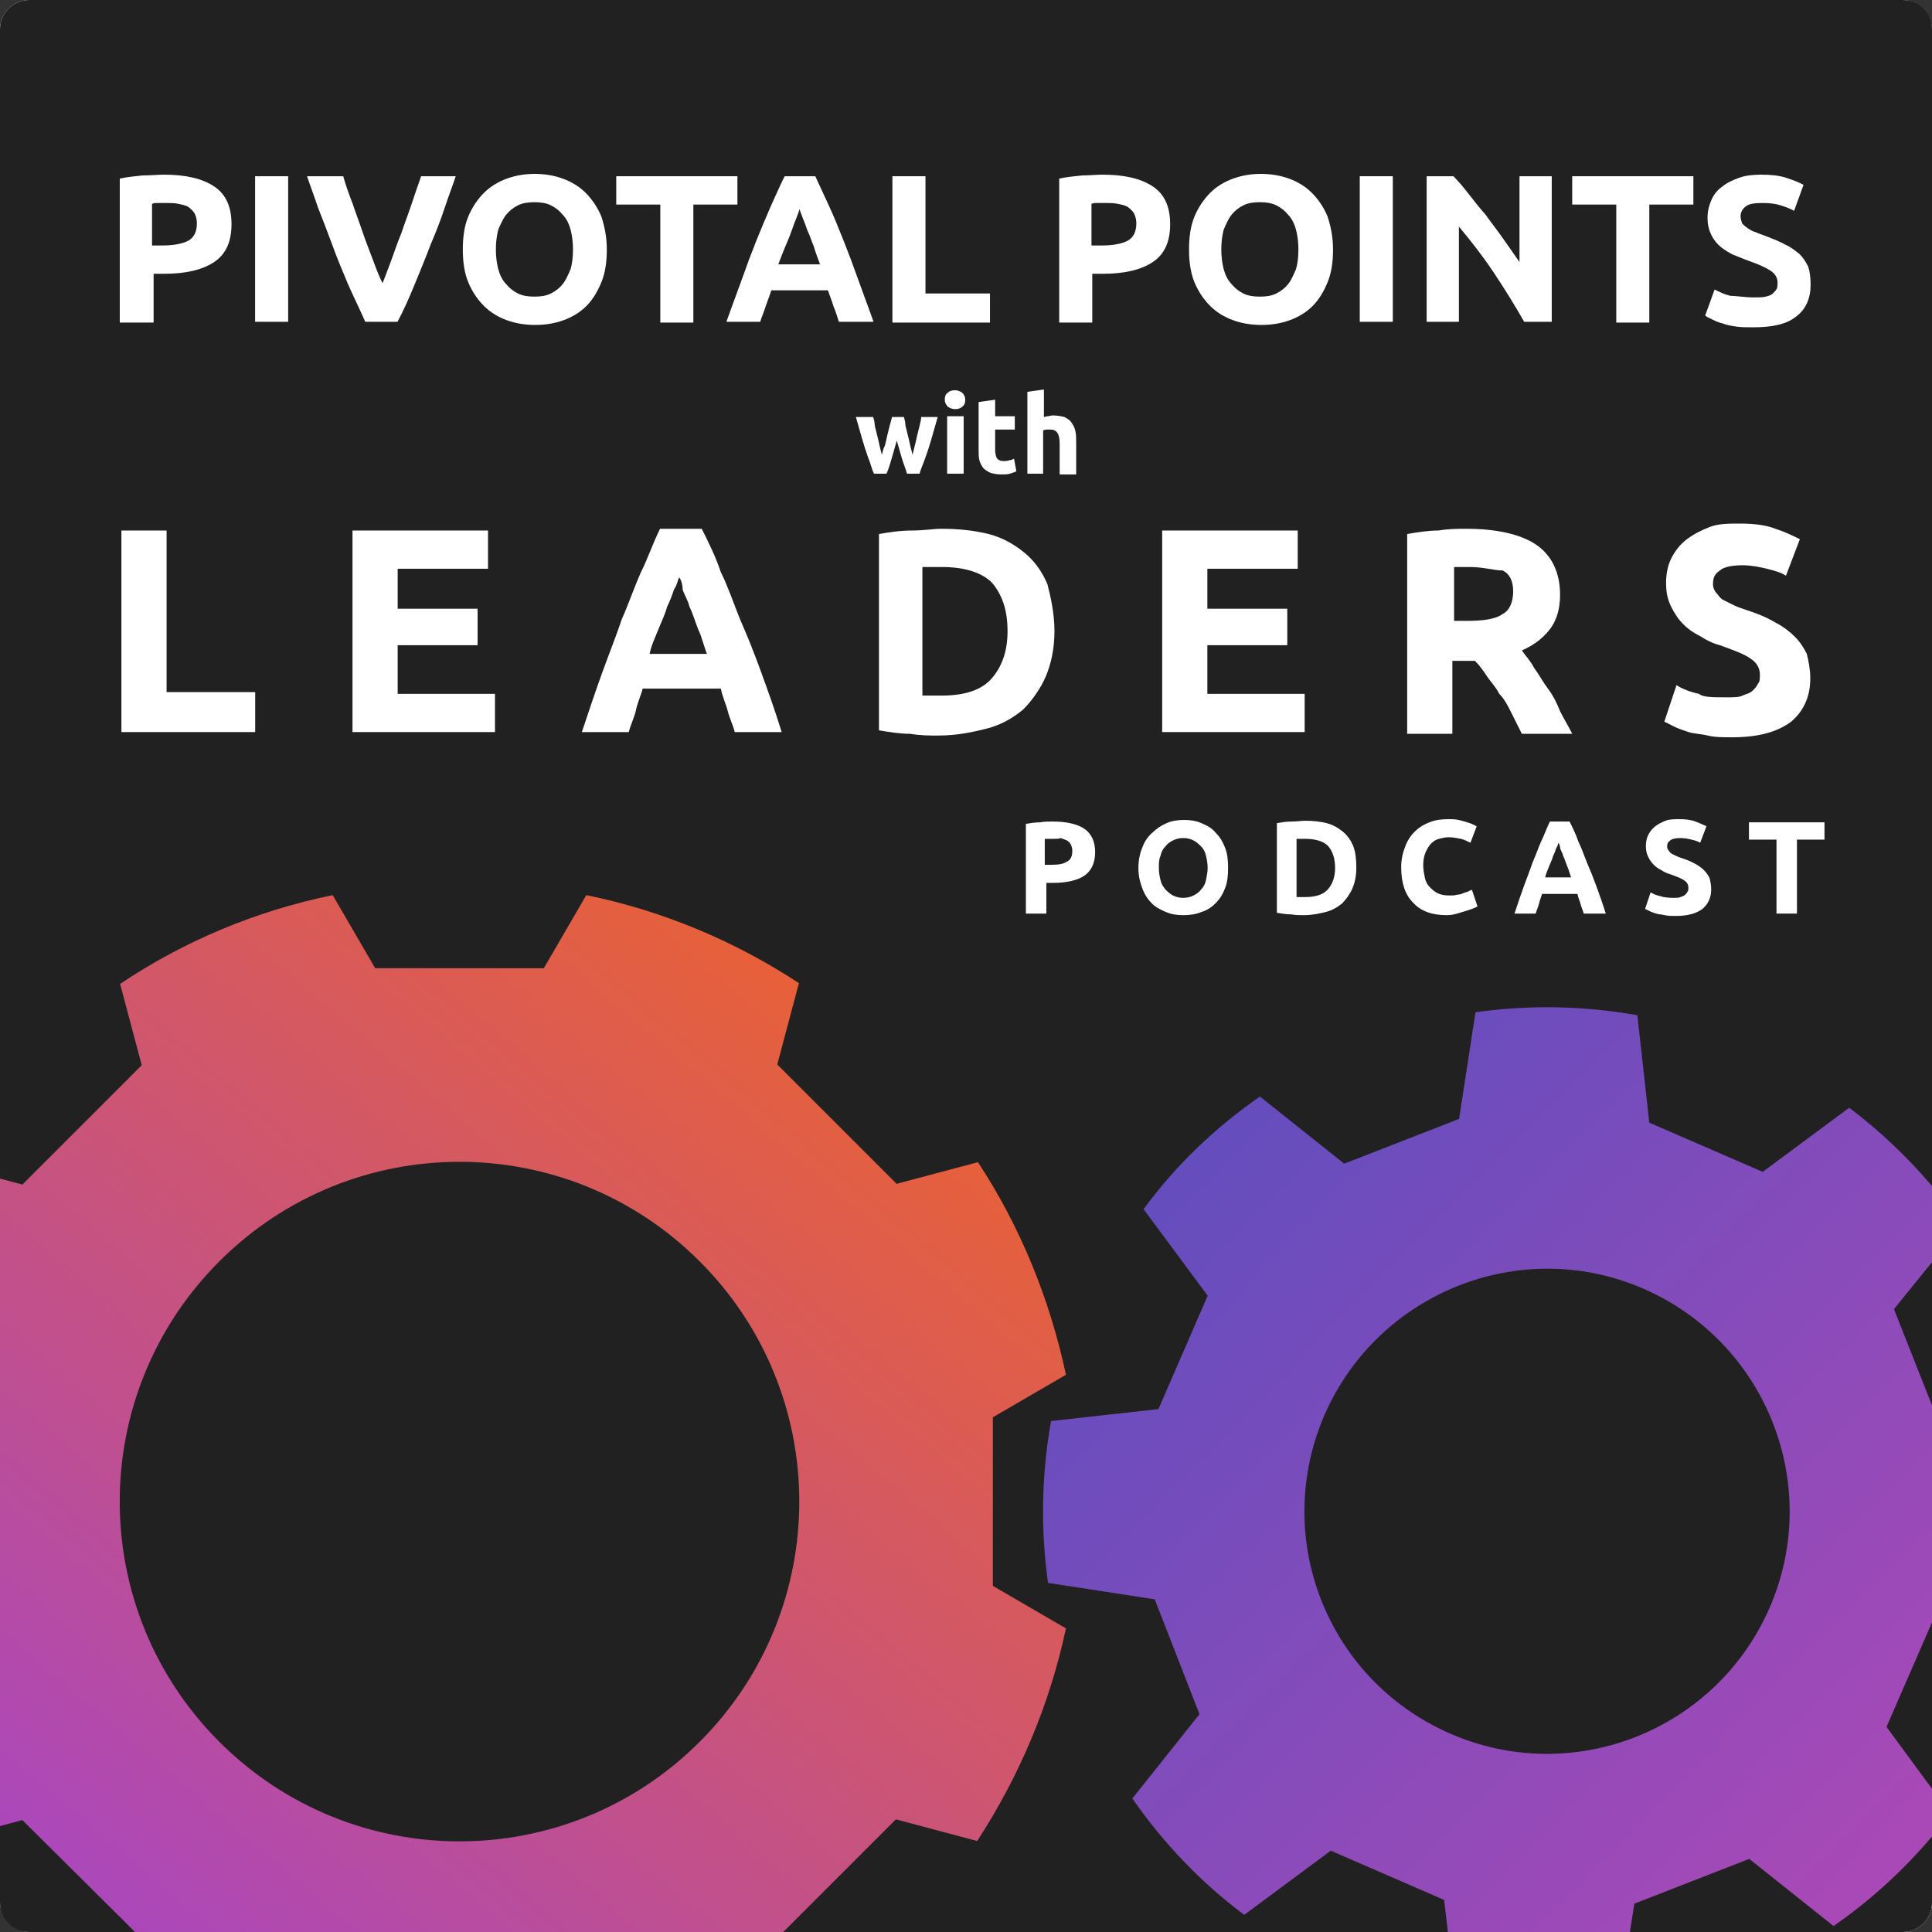
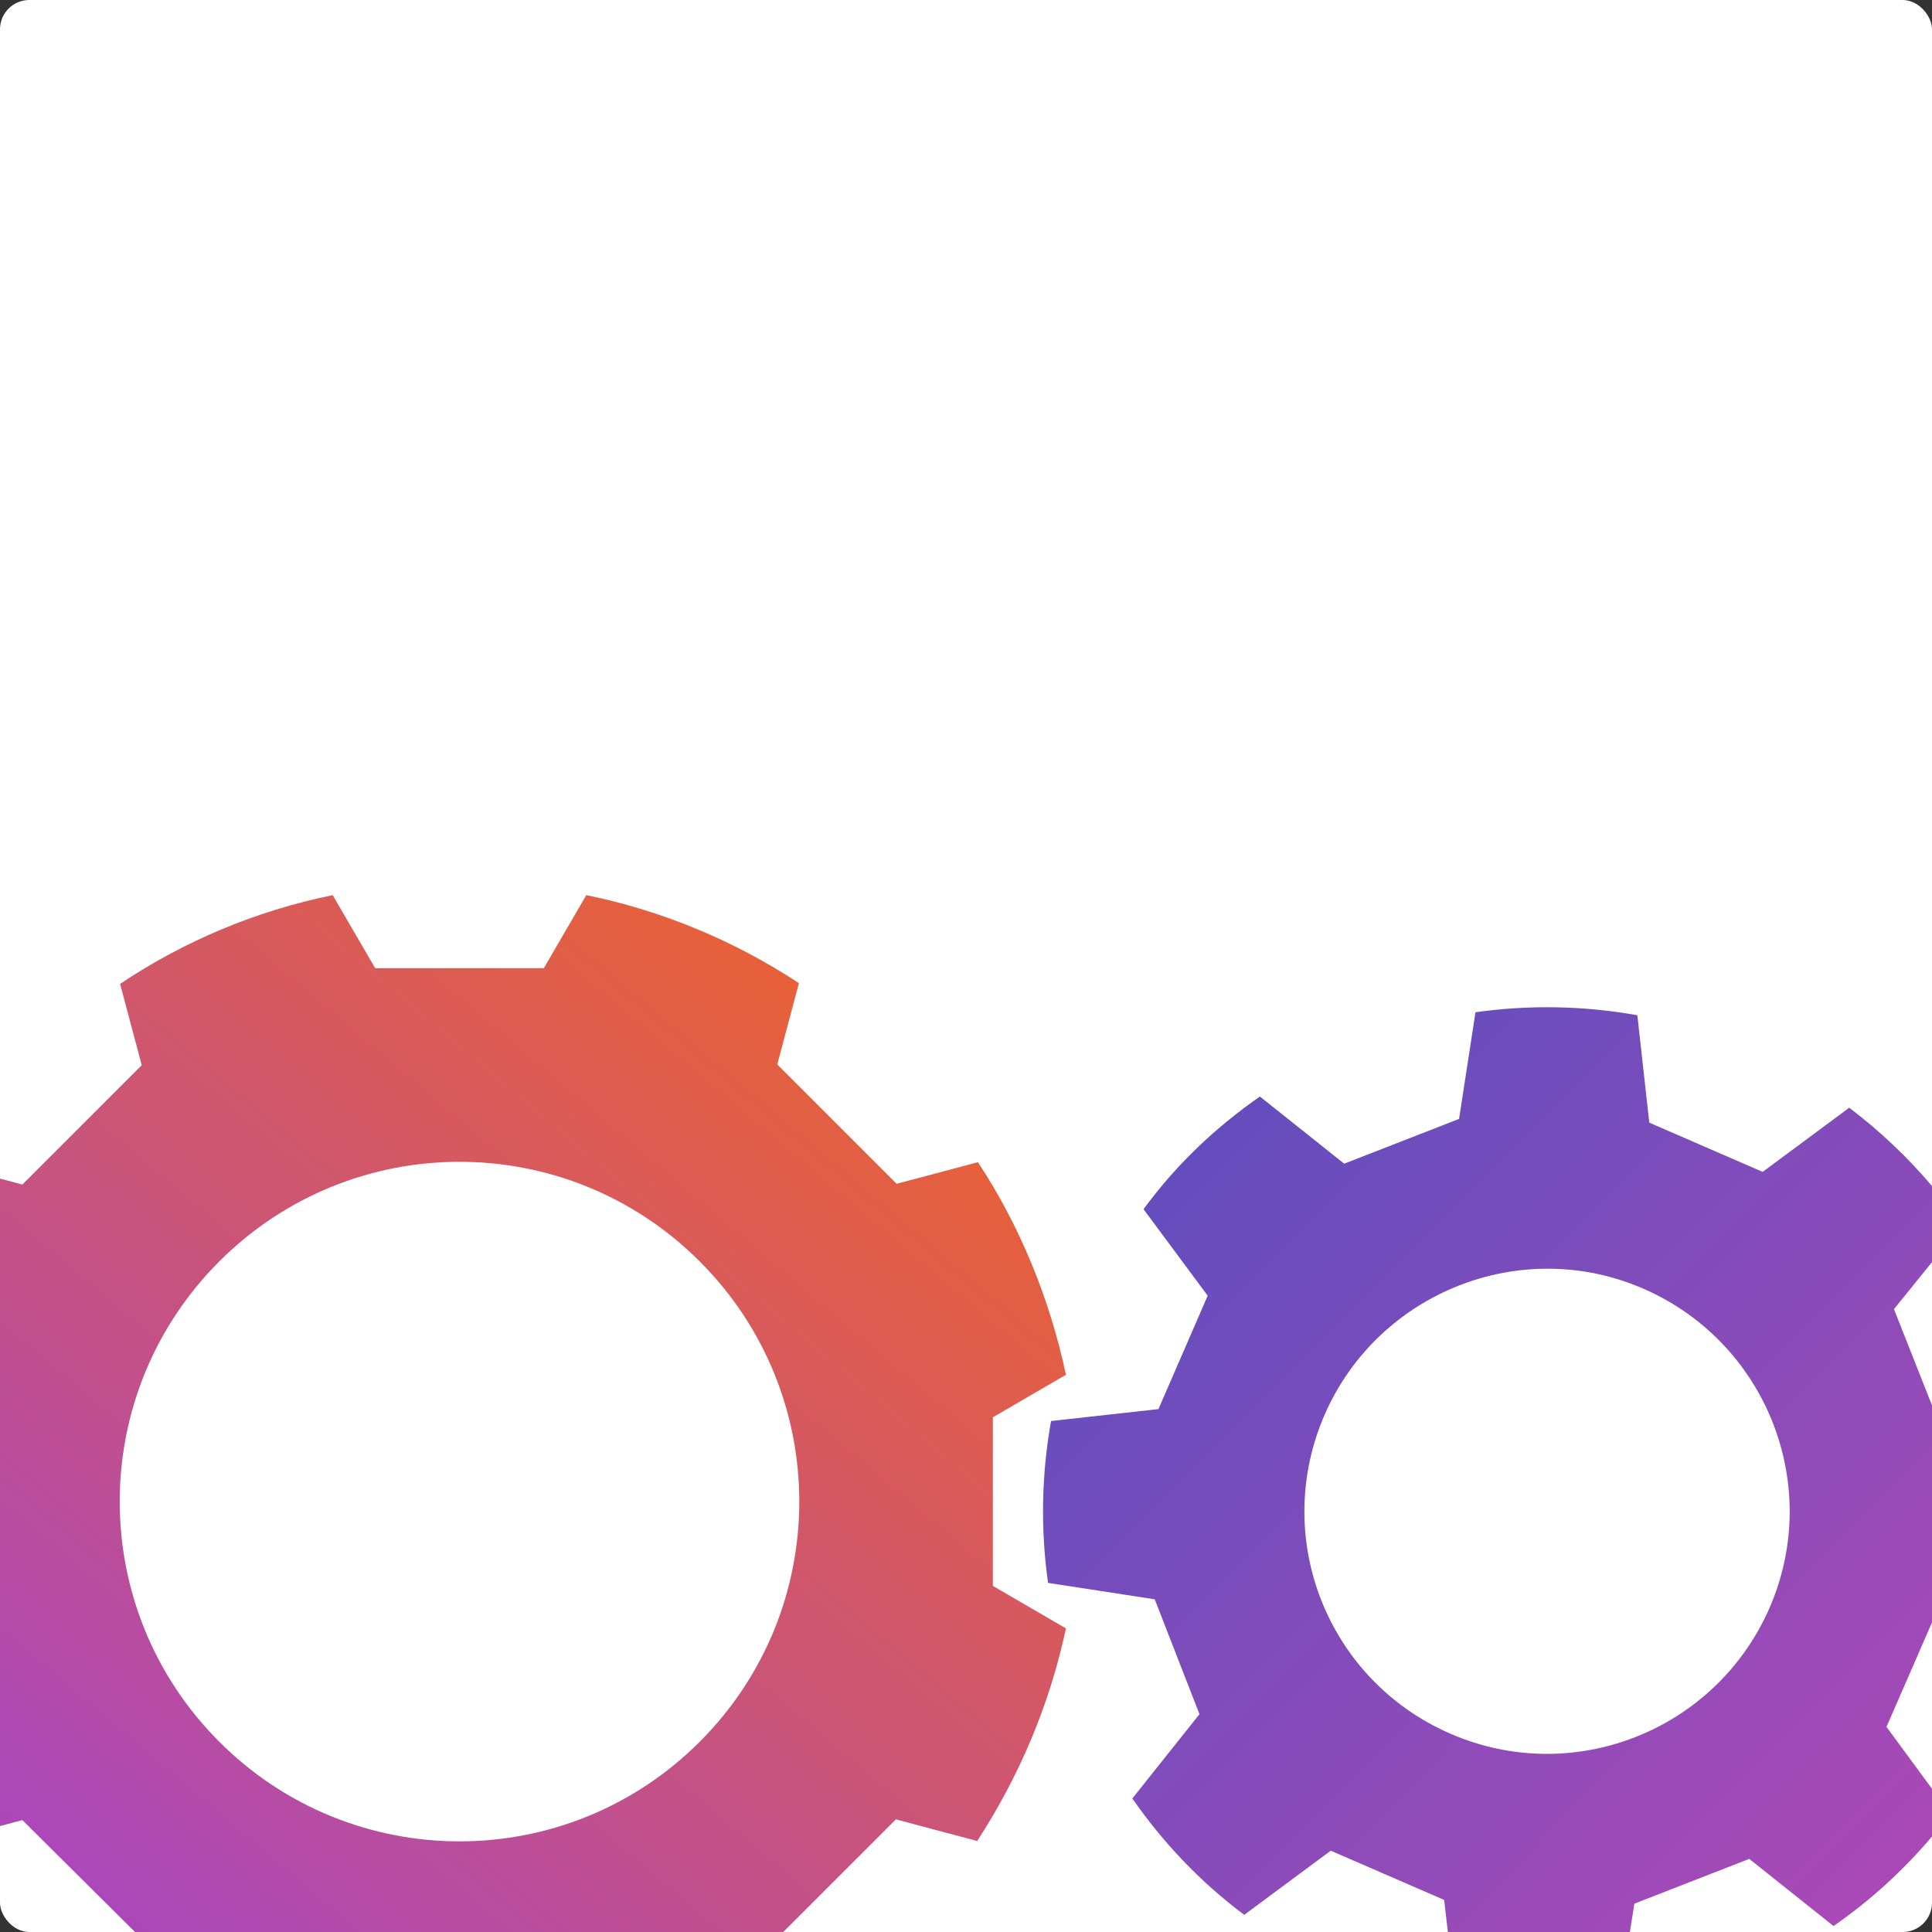
<svg xmlns="http://www.w3.org/2000/svg" width="461" height="461" viewBox="0 0 461 461" fill="none">
  <rect x="0" y="0" width="461" height="461" fill="#333333" stroke="none" />
  <path d="M195.34 382.439C193.989 382.439 192.883 381.338 192.883 379.993V348.462C192.883 347.116 193.989 346.015 195.34 346.015C196.692 346.015 197.797 347.116 197.797 348.462V379.993C197.797 381.338 196.709 382.439 195.34 382.439Z" fill="white" />
  <path d="M213.138 382.44H177.561C176.209 382.44 175.103 381.339 175.103 379.993C175.103 378.647 176.209 377.546 177.561 377.546H213.12C214.472 377.546 215.578 378.647 215.578 379.993C215.595 381.339 214.489 382.44 213.138 382.44Z" fill="white" />
  <path d="M195.342 350.91C173.402 350.91 155.57 333.134 155.57 311.304V304.873C155.57 303.527 156.675 302.426 158.027 302.426C159.378 302.426 160.484 303.527 160.484 304.873V311.304C160.484 330.443 176.123 346.016 195.342 346.016C214.561 346.016 230.217 330.443 230.217 311.287V304.855C230.217 303.509 231.323 302.408 232.674 302.408C234.026 302.408 235.131 303.509 235.131 304.855V311.287C235.131 333.134 217.281 350.91 195.342 350.91Z" fill="white" />
  <path d="M158.028 299C156.676 299 155.57 297.899 155.57 296.553V288.094C155.57 286.748 156.676 285.647 158.028 285.647C159.379 285.647 160.485 286.748 160.485 288.094V296.553C160.485 297.899 159.379 299 158.028 299Z" fill="white" />
  <path d="M177.561 299C176.209 299 175.103 297.899 175.103 296.553V288.094C175.103 286.748 176.209 285.647 177.561 285.647C178.912 285.647 180.018 286.748 180.018 288.094V296.553C180.018 297.899 178.912 299 177.561 299Z" fill="white" />
  <path d="M213.136 299C211.785 299 210.679 297.899 210.679 296.553V288.094C210.679 286.748 211.785 285.647 213.136 285.647C214.488 285.647 215.594 286.748 215.594 288.094V296.553C215.594 297.899 214.488 299 213.136 299Z" fill="white" />
  <path d="M232.676 299C231.324 299 230.219 297.899 230.219 296.553V288.094C230.219 286.748 231.324 285.647 232.676 285.647C234.027 285.647 235.133 286.748 235.133 288.094V296.553C235.133 297.899 234.027 299 232.676 299Z" fill="white" />
  <path d="M195.34 340.999C178.894 340.999 165.519 327.681 165.519 311.304V252.823C165.519 236.446 178.894 223.128 195.34 223.128C211.786 223.128 225.16 236.446 225.16 252.823V311.287C225.178 327.664 211.786 340.999 195.34 340.999ZM195.34 228.022C181.597 228.022 170.434 239.155 170.434 252.823V311.287C170.434 324.972 181.614 336.088 195.34 336.088C209.065 336.088 220.246 324.955 220.246 311.287V252.823C220.263 239.155 209.083 228.022 195.34 228.022Z" fill="white" />
  <path d="M195.338 320.288C193.987 320.288 192.881 319.187 192.881 317.841V266.806C192.881 265.46 193.987 264.359 195.338 264.359C196.69 264.359 197.796 265.46 197.796 266.806V317.841C197.796 319.187 196.707 320.288 195.338 320.288Z" fill="white" />
-   <rect x="246.07" y="255.572" width="5.123" height="76.841" rx="1.5" fill="white" />
  <rect x="63.359" y="265.818" width="5.123" height="56.35" rx="1.5" fill="white" />
  <rect x="261.438" y="264.11" width="5.123" height="59.765" rx="1.5" fill="white" />
  <rect x="78.727" y="255.572" width="5.123" height="76.841" rx="1.5" fill="white" />
  <rect x="353.647" y="240.204" width="5.123" height="107.577" rx="1.5" fill="white" />
  <rect x="307.542" y="272.648" width="5.123" height="42.689" rx="1.5" fill="white" />
  <rect x="124.832" y="248.742" width="5.123" height="90.501" rx="1.5" fill="white" />
  <rect x="399.751" y="248.742" width="5.123" height="90.501" rx="1.5" fill="white" />
  <rect x="276.806" y="272.648" width="5.123" height="42.689" rx="1.5" fill="white" />
  <rect x="94.096" y="248.742" width="5.123" height="90.501" rx="1.5" fill="white" />
  <rect x="369.015" y="248.742" width="5.123" height="90.501" rx="1.5" fill="white" />
  <rect x="322.911" y="264.11" width="5.123" height="59.765" rx="1.5" fill="white" />
  <rect x="140.2" y="255.572" width="5.123" height="76.841" rx="1.5" fill="white" />
  <rect x="415.119" y="248.742" width="5.123" height="90.501" rx="1.5" fill="white" />
  <rect x="292.174" y="281.186" width="5.123" height="25.614" rx="1.5" fill="white" />
-   <rect x="109.464" y="240.204" width="5.123" height="107.577" rx="1.5" fill="white" />
  <rect x="384.383" y="255.572" width="5.123" height="76.841" rx="1.5" fill="white" />
  <rect x="338.279" y="253.865" width="5.123" height="80.256" rx="1.5" fill="white" />
  <rect x="430.487" y="255.572" width="5.123" height="76.841" rx="1.5" fill="white" />
  <rect width="461" height="461" rx="7" fill="white" />
-   <path d="M454 0H7C3.134 0 0 3.134 0 7V454C0 457.866 3.134 461 7 461H454C457.866 461 461 457.866 461 454V7C461 3.134 457.866 0 454 0Z" fill="#212121" />
  <path d="M60.894 165.562V174.683H28.97V126.59H39.75V165.147H60.894V165.562Z" fill="white" />
  <path d="M84.111 174.683V126.59H116.45V135.711H94.891V145.246H113.962V153.953H94.891V165.562H118.108V174.683H84.111Z" fill="white" />
  <path d="M175.323 174.682C174.908 173.024 174.079 171.365 173.664 169.707C173.25 168.048 172.421 166.39 172.006 164.317H153.349C152.935 165.975 152.105 167.634 151.691 169.707C151.276 171.365 150.447 173.024 150.033 174.682H138.838C140.497 169.707 142.155 164.732 143.814 160.171C145.472 155.611 147.13 151.465 148.374 147.733C150.033 144.002 151.276 140.271 152.935 136.539C154.593 133.222 155.837 129.491 157.495 126.174H167.446C169.104 129.491 170.762 132.808 172.006 136.539C173.664 139.856 174.908 143.587 176.567 147.733C178.225 151.465 179.883 155.611 181.542 160.171C183.2 164.732 184.859 169.292 186.517 174.682H175.323ZM162.056 137.783C161.641 138.612 161.641 139.441 160.812 140.685C160.397 141.929 159.983 143.173 159.154 144.831C158.739 146.489 157.91 148.148 157.081 150.221C156.251 152.294 155.422 153.952 155.008 156.025H168.689C167.86 153.952 167.446 151.879 166.616 150.221C165.787 148.148 165.373 146.489 164.543 144.831C164.129 143.173 163.3 141.929 162.885 140.685C162.885 139.441 162.47 138.198 162.056 137.783Z" fill="white" />
  <path d="M251.608 150.635C251.608 154.781 250.779 158.513 249.535 161.415C248.292 164.317 246.219 167.219 244.146 169.292C241.658 171.365 238.756 173.024 235.439 173.853C232.122 174.682 228.391 175.511 223.831 175.511C221.758 175.511 219.685 175.511 217.197 175.097C214.709 175.097 212.222 174.682 209.734 174.267V127.418C212.222 127.003 214.709 126.589 217.612 126.589C220.514 126.589 222.587 126.174 224.66 126.174C228.806 126.174 232.537 126.589 235.854 127.418C239.171 128.247 242.073 129.906 244.56 131.979C247.048 134.052 248.706 136.539 249.95 139.441C250.779 142.758 251.608 146.489 251.608 150.635ZM220.514 165.975C220.928 165.975 221.758 165.975 222.172 165.975C223.001 165.975 223.831 165.975 224.66 165.975C230.05 165.975 234.195 164.732 236.683 161.829C239.171 158.927 240.414 155.196 240.414 150.635C240.414 145.66 239.171 141.929 236.683 139.027C234.195 136.539 230.05 135.295 224.66 135.295C223.831 135.295 223.001 135.295 222.172 135.295C221.343 135.295 220.514 135.295 220.099 135.295V165.975H220.514Z" fill="white" />
  <path d="M277.312 174.683V126.59H309.651V135.711H288.092V145.246H307.163V153.953H288.092V165.562H311.309V174.683H277.312Z" fill="white" />
  <path d="M349.867 126.174C356.915 126.174 362.72 127.418 366.451 129.906C370.182 132.393 372.255 136.539 372.255 141.929C372.255 145.246 371.426 148.148 369.768 150.221C368.109 152.294 366.036 153.952 363.134 155.196C363.963 156.44 365.207 157.684 366.036 159.342C367.28 161 368.109 162.659 369.353 164.317C370.597 165.975 371.426 167.634 372.255 169.707C373.085 171.365 374.328 173.438 375.158 175.097H363.134C362.305 173.438 361.476 171.78 360.647 170.121C359.817 168.463 358.988 166.805 357.745 165.561C356.915 163.902 355.672 162.659 354.842 161.415C354.013 160.171 353.184 158.927 351.94 157.684H346.55V175.097H335.771V127.418C338.259 127.003 340.746 126.589 343.234 126.589C345.721 126.174 347.794 126.174 349.867 126.174ZM350.696 135.295C349.867 135.295 349.038 135.295 348.623 135.295C347.794 135.295 347.38 135.295 346.965 135.295V148.148H349.867C354.013 148.148 356.915 147.733 358.574 146.489C360.232 145.66 361.061 143.587 361.061 141.1C361.061 138.612 360.232 136.954 358.574 136.125C356.501 136.125 354.013 135.295 350.696 135.295Z" fill="white" />
  <path d="M412.056 166.39C413.715 166.39 414.958 166.39 415.788 165.976C416.617 165.561 417.446 165.561 418.275 164.732C418.69 164.317 419.104 163.903 419.519 163.074C419.934 162.659 419.934 161.83 419.934 161.001C419.934 159.342 419.104 158.099 417.861 157.269C416.202 156.026 413.715 155.196 410.398 153.953C408.739 153.538 407.081 152.709 405.837 151.88C404.179 151.05 402.935 150.221 401.691 148.977C400.448 147.734 399.618 146.49 398.789 144.831C397.96 143.173 397.545 141.515 397.545 139.027C397.545 136.954 397.96 134.881 398.789 133.223C399.618 131.564 400.862 129.906 402.52 128.662C404.179 127.418 405.837 126.589 407.91 125.76C409.983 124.931 412.471 124.931 415.373 124.931C418.69 124.931 421.592 125.346 423.665 126.175C426.152 127.004 427.811 127.833 429.469 128.662L426.152 137.369C424.909 136.54 423.25 136.125 421.592 135.71C419.934 135.296 417.861 134.881 415.788 134.881C413.3 134.881 411.227 135.296 410.398 136.125C409.154 136.954 408.739 137.783 408.739 139.442C408.739 140.271 409.154 141.1 409.569 141.515C409.983 141.929 410.398 142.759 411.227 143.173C412.056 143.588 412.885 144.002 413.715 144.417C414.544 144.831 415.788 145.246 417.031 145.661C419.519 146.49 421.592 147.319 423.665 148.563C425.323 149.392 426.982 150.636 428.225 151.88C429.469 153.123 430.298 154.367 431.128 156.026C431.542 157.684 431.957 159.757 431.957 161.83C431.957 166.39 430.298 169.707 427.396 172.195C424.079 174.682 419.519 175.926 413.3 175.926C411.227 175.926 409.154 175.926 407.496 175.512C405.837 175.097 404.179 175.097 402.935 174.682C401.691 174.268 400.448 173.853 399.618 173.439C398.789 173.024 397.96 172.609 397.131 172.195L400.033 163.488C401.277 164.317 403.35 165.147 405.423 165.561C406.252 166.39 408.739 166.39 412.056 166.39Z" fill="white" />
  <path d="M461 283.007C455.126 276.065 448.541 269.836 441.243 264.318L420.596 279.625L393.541 267.878L390.693 242.247C377.7 239.933 364.706 239.755 352.069 241.535L348.153 266.988L320.742 277.667L300.629 261.648C290.127 268.946 280.694 277.845 272.862 288.525L288.17 309.172L276.422 336.227L250.791 339.075C248.477 352.068 248.299 365.062 250.079 377.699L275.532 381.615L286.212 409.026L270.192 429.139C277.49 439.64 286.39 449.074 296.891 456.906L317.538 441.598L344.593 453.346L345.483 460.999H388.913L389.981 454.236L417.392 443.556L437.505 459.575C446.227 453.524 454.058 446.404 461 438.216V426.825L450.142 412.052L461 387.133V335.337L451.922 312.376L461 301.162V283.007ZM422.198 383.751C409.382 412.941 375.386 426.469 346.017 413.653C316.648 400.838 303.299 366.842 316.114 337.473C328.93 308.282 363.104 294.755 392.295 307.57C421.486 320.386 435.013 354.382 422.198 383.751Z" fill="url(#paint0_linear_6448_28319)" />
  <path d="M236.908 338.185L254.351 328.04C250.435 309.706 243.315 292.441 233.348 277.312L213.947 282.474L185.468 253.995L190.63 234.594C175.5 224.626 158.235 217.328 139.902 213.591L129.756 231.034H89.53L79.385 213.591C61.051 217.328 43.786 224.626 28.657 234.772L33.819 254.173L5.34 282.652L0 281.228V435.725L5.34 434.301L32.217 461H186.892L213.769 434.123L233.17 439.285C243.137 423.977 250.435 406.89 254.351 388.557L236.908 378.411V338.185ZM166.957 415.612C135.274 447.294 84.012 447.294 52.33 415.612C20.647 383.929 20.647 332.667 52.33 300.985C84.012 269.302 135.274 269.302 166.957 300.985C198.639 332.667 198.639 383.929 166.957 415.612Z" fill="url(#paint1_linear_6448_28319)" />
  <path d="M39.095 41.677C44.352 41.677 48.295 42.616 51.111 44.493C53.927 46.371 55.241 49.375 55.241 53.505C55.241 57.635 53.927 60.639 51.111 62.516C48.295 64.394 44.352 65.332 39.095 65.332H36.655V76.972H28.582V42.616C30.272 42.24 32.149 42.053 34.026 41.865C35.904 41.865 37.593 41.677 39.095 41.677ZM39.471 48.436C38.908 48.436 38.344 48.436 37.781 48.436C37.218 48.436 36.843 48.436 36.279 48.624V58.574H38.72C41.348 58.574 43.413 58.198 44.915 57.447C46.23 56.696 46.98 55.382 46.98 53.317C46.98 52.378 46.793 51.627 46.417 50.877C46.042 50.313 45.478 49.75 44.915 49.375C44.352 48.999 43.413 48.811 42.475 48.624C41.724 48.436 40.597 48.436 39.471 48.436Z" fill="white" />
  <path d="M60.873 42.053H68.758V76.784H60.873V42.053Z" fill="white" />
  <path d="M87.157 76.784C85.842 73.781 84.341 70.777 83.026 67.773C81.712 64.582 80.398 61.578 79.272 58.386C78.145 55.382 77.019 52.378 75.892 49.562C74.954 46.746 74.015 44.306 73.264 42.053H81.9C82.463 44.118 83.214 46.183 84.153 48.624C84.904 50.877 85.842 53.317 86.593 55.57C87.344 57.823 88.283 60.076 89.034 62.141C89.785 64.206 90.536 66.083 91.287 67.585C91.85 66.083 92.601 64.206 93.352 62.141C94.103 60.076 94.854 57.823 95.793 55.57C96.543 53.317 97.482 50.877 98.233 48.624C98.984 46.371 99.735 44.118 100.486 42.053H108.747C107.996 44.306 107.057 46.746 106.118 49.562C105.18 52.378 104.053 55.382 102.739 58.386C101.613 61.39 100.298 64.582 98.984 67.773C97.67 70.965 96.356 73.968 94.854 76.784H87.157Z" fill="white" />
  <path d="M144.793 59.513C144.793 62.517 144.417 65.145 143.479 67.398C142.54 69.651 141.413 71.528 139.912 73.03C138.41 74.532 136.532 75.659 134.467 76.409C132.402 77.16 130.149 77.536 127.708 77.536C125.268 77.536 123.015 77.16 120.95 76.409C118.885 75.659 117.007 74.532 115.505 73.03C114.004 71.528 112.689 69.651 111.751 67.398C110.812 65.145 110.436 62.517 110.436 59.513C110.436 56.509 110.812 53.881 111.751 51.628C112.689 49.375 114.004 47.498 115.505 45.996C117.007 44.494 118.885 43.367 120.95 42.616C123.015 41.865 125.268 41.49 127.521 41.49C129.961 41.49 132.214 41.865 134.279 42.616C136.345 43.367 138.222 44.494 139.724 45.996C141.226 47.498 142.54 49.375 143.479 51.628C144.23 53.881 144.793 56.509 144.793 59.513ZM118.322 59.513C118.322 61.203 118.509 62.705 118.885 64.207C119.26 65.521 119.823 66.835 120.762 67.773C121.513 68.712 122.452 69.463 123.578 70.026C124.705 70.59 126.019 70.777 127.521 70.777C129.023 70.777 130.337 70.59 131.463 70.026C132.59 69.463 133.528 68.712 134.279 67.773C135.03 66.835 135.594 65.521 136.157 64.207C136.532 62.892 136.72 61.39 136.72 59.513C136.72 57.823 136.532 56.321 136.157 54.819C135.781 53.505 135.218 52.191 134.279 51.252C133.528 50.314 132.59 49.563 131.463 49C130.337 48.436 129.023 48.249 127.521 48.249C126.019 48.249 124.705 48.436 123.578 49C122.452 49.563 121.513 50.314 120.762 51.252C120.011 52.191 119.448 53.505 118.885 54.819C118.509 56.321 118.322 57.823 118.322 59.513Z" fill="white" />
  <path d="M175.957 42.053V48.811H165.444V76.972H157.559V48.811H147.045V42.053H175.957Z" fill="white" />
  <path d="M200.176 76.784C199.8 75.658 199.425 74.344 198.862 73.03C198.486 71.716 197.923 70.401 197.548 69.275H184.03C183.655 70.589 183.092 71.903 182.716 73.03C182.341 74.344 181.777 75.47 181.402 76.784H173.329C174.643 73.03 175.958 69.65 177.084 66.459C178.21 63.267 179.337 60.264 180.463 57.447C181.59 54.631 182.716 52.003 183.843 49.375C184.969 46.934 186.095 44.306 187.222 42.053H194.544C195.67 44.493 196.797 46.934 197.923 49.375C199.049 51.815 200.176 54.631 201.302 57.447C202.429 60.264 203.555 63.267 204.682 66.459C205.808 69.65 207.122 73.03 208.436 76.784H200.176ZM190.789 49.938C190.601 50.501 190.413 51.064 190.038 52.003C189.663 52.942 189.287 53.88 188.912 55.007C188.536 56.133 187.973 57.447 187.41 58.761C186.846 60.076 186.283 61.578 185.72 63.08H195.67C195.107 61.578 194.544 60.076 194.168 58.761C193.605 57.447 193.23 56.133 192.666 55.007C192.291 53.88 191.915 52.942 191.54 52.003C191.164 51.064 190.977 50.501 190.789 49.938Z" fill="white" />
  <path d="M236.222 70.214V76.972H212.942V42.053H220.827V70.026H236.222V70.214Z" fill="white" />
  <path d="M263.068 41.677C268.325 41.677 272.267 42.616 275.083 44.493C277.899 46.371 279.214 49.375 279.214 53.505C279.214 57.635 277.899 60.639 275.083 62.516C272.267 64.394 268.325 65.332 263.068 65.332H260.627V76.972H252.742V42.616C254.432 42.24 256.309 42.053 258.187 41.865C259.876 41.865 261.566 41.677 263.068 41.677ZM263.631 48.436C263.068 48.436 262.505 48.436 261.942 48.436C261.378 48.436 261.003 48.436 260.44 48.624V58.574H262.88C265.509 58.574 267.574 58.198 269.076 57.447C270.39 56.696 271.141 55.382 271.141 53.317C271.141 52.378 270.953 51.627 270.578 50.877C270.202 50.313 269.639 49.75 269.076 49.375C268.512 48.999 267.574 48.811 266.635 48.624C265.696 48.436 264.758 48.436 263.631 48.436Z" fill="white" />
  <path d="M318.076 59.513C318.076 62.517 317.7 65.145 316.761 67.398C315.823 69.651 314.696 71.528 313.194 73.03C311.693 74.532 309.815 75.659 307.75 76.409C305.685 77.16 303.432 77.536 300.991 77.536C298.551 77.536 296.298 77.16 294.233 76.409C292.168 75.659 290.29 74.532 288.788 73.03C287.286 71.528 285.972 69.651 285.034 67.398C284.095 65.145 283.719 62.517 283.719 59.513C283.719 56.509 284.095 53.881 285.034 51.628C285.972 49.375 287.286 47.498 288.788 45.996C290.29 44.494 292.168 43.367 294.233 42.616C296.298 41.865 298.551 41.49 300.804 41.49C303.244 41.49 305.497 41.865 307.562 42.616C309.627 43.367 311.505 44.494 313.007 45.996C314.509 47.498 315.823 49.375 316.761 51.628C317.512 53.881 318.076 56.509 318.076 59.513ZM291.417 59.513C291.417 61.203 291.604 62.705 291.98 64.207C292.355 65.521 292.919 66.835 293.857 67.773C294.608 68.712 295.547 69.463 296.673 70.026C297.8 70.59 299.114 70.777 300.616 70.777C302.118 70.777 303.432 70.59 304.558 70.026C305.685 69.463 306.624 68.712 307.375 67.773C308.125 66.835 308.689 65.521 309.252 64.207C309.627 62.892 309.815 61.39 309.815 59.513C309.815 57.823 309.627 56.321 309.252 54.819C308.876 53.505 308.313 52.191 307.375 51.252C306.624 50.314 305.685 49.563 304.558 49C303.432 48.436 302.118 48.249 300.616 48.249C299.114 48.249 297.8 48.436 296.673 49C295.547 49.563 294.608 50.314 293.857 51.252C293.106 52.191 292.543 53.505 291.98 54.819C291.604 56.321 291.417 57.823 291.417 59.513Z" fill="white" />
  <path d="M324.458 42.053H332.343V76.784H324.458V42.053Z" fill="white" />
  <path d="M363.696 76.784C361.443 72.842 359.003 68.9 356.374 64.957C353.746 61.014 350.93 57.447 348.114 54.068V76.784H340.416V42.053H346.8C347.926 43.179 349.052 44.493 350.367 46.183C351.681 47.873 352.995 49.562 354.497 51.252C355.811 53.129 357.313 55.007 358.627 56.884C359.941 58.761 361.256 60.639 362.57 62.516V42.053H370.267V76.784H363.696Z" fill="white" />
  <path d="M404.06 42.053V48.811H393.547V76.972H385.662V48.811H375.148V42.053H404.06Z" fill="white" />
  <path d="M418.516 70.965C419.643 70.965 420.582 70.965 421.332 70.777C422.083 70.589 422.647 70.401 423.022 70.026C423.398 69.65 423.773 69.275 423.961 68.9C424.149 68.524 424.149 67.961 424.149 67.398C424.149 66.271 423.585 65.332 422.459 64.582C421.332 63.831 419.643 63.08 417.014 62.141C415.888 61.765 414.762 61.202 413.635 60.827C412.509 60.264 411.57 59.7 410.631 58.949C409.693 58.198 408.942 57.26 408.378 56.133C407.815 55.007 407.44 53.693 407.44 52.003C407.44 50.313 407.815 48.999 408.378 47.685C408.942 46.371 409.88 45.244 411.007 44.493C412.133 43.555 413.447 42.991 414.949 42.428C416.451 41.865 418.329 41.677 420.206 41.677C422.459 41.677 424.524 41.865 426.214 42.428C427.903 42.991 429.405 43.555 430.344 44.118L428.091 50.313C427.152 49.75 426.026 49.375 424.9 48.999C423.773 48.624 422.271 48.436 420.582 48.436C418.704 48.436 417.39 48.624 416.639 49.187C415.888 49.75 415.325 50.501 415.325 51.627C415.325 52.191 415.513 52.754 415.7 53.317C416.076 53.693 416.451 54.068 417.014 54.444C417.578 54.819 418.141 55.194 418.892 55.382C419.643 55.758 420.394 55.945 421.332 56.321C423.21 57.072 424.712 57.635 426.026 58.386C427.34 58.949 428.467 59.888 429.405 60.639C430.344 61.578 430.907 62.516 431.47 63.643C431.846 64.769 432.034 66.271 432.034 67.961C432.034 71.152 430.907 73.781 428.654 75.47C426.401 77.348 423.022 78.099 418.329 78.099C416.827 78.099 415.325 78.099 414.198 77.911C412.884 77.723 411.946 77.535 411.007 77.16C410.068 76.972 409.317 76.597 408.566 76.221C407.815 75.846 407.252 75.658 406.877 75.283L409.129 69.087C410.256 69.65 411.382 70.214 412.884 70.589C414.386 70.589 416.264 70.965 418.516 70.965Z" fill="white" />
  <path d="M213.985 105.134C213.61 106.449 213.234 107.763 212.859 109.077C212.483 110.391 212.108 111.705 211.545 113.019H208.541C208.165 112.268 207.978 111.518 207.602 110.391C207.227 109.452 206.851 108.326 206.476 107.2C206.1 106.073 205.725 104.759 205.349 103.445C204.974 102.131 204.598 100.816 204.223 99.502H208.353C208.541 100.065 208.729 100.816 208.729 101.567C208.916 102.318 209.104 103.069 209.292 103.82C209.48 104.571 209.667 105.322 209.855 106.261C210.043 107.012 210.231 107.763 210.418 108.514C210.606 107.763 210.794 107.012 211.169 106.261C211.357 105.51 211.545 104.759 211.733 103.82C211.92 103.069 212.108 102.318 212.296 101.567C212.484 100.816 212.671 100.253 212.859 99.502H215.675C215.863 100.065 216.051 100.816 216.051 101.567C216.238 102.318 216.426 103.069 216.614 103.82C216.802 104.571 216.989 105.322 217.177 106.261C217.365 107.012 217.552 107.763 217.74 108.514C217.928 107.763 218.116 107.012 218.303 106.261C218.491 105.51 218.679 104.759 218.867 103.82C219.054 103.069 219.242 102.318 219.43 101.567C219.618 100.816 219.805 100.065 219.805 99.502H223.748C223.372 100.816 222.997 102.131 222.621 103.445C222.246 104.759 221.87 106.073 221.495 107.2C221.12 108.326 220.744 109.452 220.369 110.391C219.993 111.33 219.618 112.268 219.43 113.019H216.426C216.051 111.705 215.487 110.391 215.112 109.077C214.736 107.763 214.361 106.449 213.985 105.134Z" fill="white" />
-   <path d="M230.319 95.371C230.319 96.122 230.131 96.686 229.568 97.061C229.192 97.436 228.629 97.624 227.878 97.624C227.315 97.624 226.752 97.436 226.188 97.061C225.813 96.686 225.438 96.122 225.438 95.371C225.438 94.62 225.625 94.057 226.188 93.682C226.564 93.306 227.127 93.118 227.878 93.118C228.441 93.118 229.005 93.306 229.568 93.682C230.131 94.245 230.319 94.808 230.319 95.371ZM229.943 113.019H226.001V99.314H229.943V113.019Z" fill="white" />
  <path d="M233.51 95.934L237.453 95.371V99.314H242.146V102.505H237.453V107.386C237.453 108.137 237.641 108.888 237.828 109.264C238.204 109.827 238.767 110.015 239.518 110.015C239.894 110.015 240.269 110.015 240.832 109.827C241.208 109.827 241.583 109.639 241.959 109.452L242.522 112.455C242.146 112.643 241.583 112.831 241.02 113.019C240.457 113.206 239.706 113.206 238.955 113.206C237.828 113.206 237.077 113.019 236.327 112.831C235.576 112.455 235.012 112.08 234.637 111.704C234.261 111.141 233.886 110.578 233.698 109.827C233.51 109.076 233.51 108.325 233.51 107.386V95.934Z" fill="white" />
  <path d="M245.15 113.019V93.494L249.093 92.931V99.502C249.28 99.502 249.656 99.314 250.031 99.314C250.407 99.314 250.782 99.127 251.158 99.127C252.284 99.127 253.223 99.314 253.974 99.502C254.725 99.877 255.288 100.253 255.664 100.816C256.039 101.379 256.415 101.943 256.602 102.881C256.79 103.632 256.79 104.571 256.79 105.51V113.207H252.848V105.885C252.848 104.571 252.66 103.82 252.284 103.257C251.909 102.694 251.346 102.506 250.595 102.506C250.219 102.506 249.844 102.506 249.656 102.506C249.28 102.506 249.093 102.694 248.905 102.694V113.019H245.15Z" fill="white" />
  <path d="M251.174 196.027C254.366 196.027 256.994 196.59 258.684 197.716C260.373 198.843 261.312 200.72 261.312 203.349C261.312 205.977 260.373 207.854 258.684 208.981C256.994 210.107 254.366 210.671 251.174 210.671H249.672V217.992H244.791V196.59C245.917 196.402 247.044 196.215 248.17 196.215C249.109 196.027 250.235 196.027 251.174 196.027ZM251.362 200.157C250.986 200.157 250.611 200.157 250.235 200.157C249.86 200.157 249.672 200.157 249.297 200.157V206.353H250.799C252.488 206.353 253.802 206.165 254.553 205.602C255.492 205.226 255.868 204.287 255.868 202.973C255.868 202.41 255.68 201.847 255.492 201.471C255.304 201.096 254.929 200.72 254.553 200.533C254.178 200.345 253.615 200.157 253.051 199.969C252.864 200.157 252.113 200.157 251.362 200.157Z" fill="white" />
  <path d="M293.04 207.103C293.04 208.981 292.852 210.671 292.289 211.985C291.726 213.487 290.975 214.613 290.036 215.552C289.097 216.49 287.971 217.241 286.657 217.617C285.342 218.18 283.841 218.368 282.339 218.368C280.837 218.368 279.523 218.18 278.208 217.617C276.894 217.054 275.768 216.49 274.829 215.552C273.89 214.613 273.139 213.487 272.576 211.985C272.013 210.483 271.637 208.981 271.637 207.103C271.637 205.226 272.013 203.536 272.576 202.222C273.139 200.72 273.89 199.594 275.017 198.655C275.955 197.716 277.082 196.966 278.396 196.402C279.71 195.839 281.024 195.651 282.526 195.651C284.028 195.651 285.342 195.839 286.657 196.402C287.971 196.966 289.097 197.529 290.036 198.655C290.975 199.594 291.726 200.72 292.289 202.222C292.852 203.536 293.04 205.226 293.04 207.103ZM276.519 207.103C276.519 208.23 276.706 209.169 276.894 209.92C277.082 210.858 277.457 211.421 278.021 212.172C278.584 212.736 279.147 213.299 279.898 213.674C280.649 214.05 281.4 214.238 282.339 214.238C283.277 214.238 284.028 214.05 284.779 213.674C285.53 213.299 286.093 212.923 286.657 212.172C287.22 211.609 287.595 210.858 287.783 209.92C287.971 208.981 288.159 208.042 288.159 207.103C288.159 205.977 287.971 205.038 287.783 204.287C287.595 203.349 287.22 202.598 286.657 202.035C286.093 201.471 285.53 200.908 284.779 200.533C284.028 200.157 283.277 199.969 282.339 199.969C281.4 199.969 280.649 200.157 279.898 200.533C279.147 200.908 278.584 201.284 278.021 202.035C277.457 202.598 277.082 203.349 276.894 204.287C276.519 205.038 276.519 205.977 276.519 207.103Z" fill="white" />
  <path d="M323.641 207.104C323.641 208.981 323.266 210.671 322.703 211.985C322.139 213.299 321.201 214.614 320.262 215.552C319.135 216.491 317.821 217.242 316.319 217.617C314.817 217.993 313.128 218.368 311.063 218.368C310.124 218.368 309.185 218.368 308.059 218.181C306.932 218.181 305.806 217.993 304.68 217.805V196.403C305.806 196.215 306.932 196.027 308.247 196.027C309.561 196.027 310.499 195.84 311.438 195.84C313.316 195.84 315.005 196.027 316.507 196.403C318.009 196.778 319.323 197.529 320.45 198.468C321.576 199.407 322.327 200.533 322.89 201.847C323.454 203.349 323.641 205.039 323.641 207.104ZM309.561 214.05C309.749 214.05 310.124 214.05 310.312 214.05C310.687 214.05 311.063 214.05 311.438 214.05C313.879 214.05 315.756 213.487 316.883 212.173C318.009 210.859 318.572 209.169 318.572 207.104C318.572 204.851 318.009 203.161 316.883 201.847C315.756 200.721 313.879 200.158 311.438 200.158C311.063 200.158 310.687 200.158 310.312 200.158C309.936 200.158 309.561 200.158 309.373 200.158V214.05H309.561Z" fill="white" />
  <path d="M345.231 218.368C341.664 218.368 339.036 217.43 337.159 215.364C335.281 213.487 334.342 210.671 334.342 206.916C334.342 205.039 334.718 203.537 335.281 202.035C335.844 200.533 336.595 199.407 337.534 198.468C338.473 197.529 339.599 196.778 341.101 196.215C342.415 195.652 343.917 195.464 345.607 195.464C346.546 195.464 347.296 195.464 348.047 195.652C348.798 195.84 349.549 196.027 350.113 196.215C350.676 196.403 351.239 196.591 351.614 196.778C351.99 196.966 352.178 197.154 352.365 197.154L350.864 201.096C350.113 200.721 349.362 200.345 348.611 200.158C347.672 199.97 346.733 199.782 345.607 199.782C344.856 199.782 344.105 199.97 343.354 200.158C342.603 200.345 342.04 200.721 341.477 201.284C340.913 201.847 340.538 202.598 340.162 203.349C339.787 204.288 339.599 205.227 339.599 206.541C339.599 207.479 339.787 208.418 339.975 209.357C340.162 210.296 340.538 211.046 341.101 211.61C341.664 212.173 342.228 212.736 342.978 213.112C343.729 213.487 344.668 213.675 345.795 213.675C346.546 213.675 347.109 213.675 347.672 213.487C348.235 213.487 348.798 213.299 349.174 213.112C349.549 212.924 349.925 212.924 350.3 212.736C350.676 212.548 350.864 212.361 351.239 212.361L352.553 216.303C351.802 216.679 350.864 217.054 349.549 217.43C348.235 217.805 346.921 218.368 345.231 218.368Z" fill="white" />
  <path d="M377.898 217.992C377.71 217.241 377.335 216.49 377.147 215.739C376.959 214.989 376.584 214.238 376.396 213.299H367.948C367.76 214.05 367.385 214.801 367.197 215.739C367.009 216.49 366.634 217.241 366.446 217.992H361.377C362.128 215.739 362.879 213.487 363.63 211.421C364.381 209.356 365.132 207.479 365.695 205.789C366.446 204.1 367.009 202.41 367.76 200.72C368.511 199.218 369.074 197.529 369.825 196.027H374.519C375.27 197.529 376.021 199.031 376.584 200.72C377.335 202.222 377.898 203.912 378.649 205.789C379.4 207.479 380.151 209.356 380.902 211.421C381.653 213.487 382.404 215.552 383.155 217.992H377.898ZM371.891 201.096C371.703 201.471 371.703 201.847 371.327 202.41C371.14 202.973 370.952 203.536 370.576 204.287C370.389 205.038 370.013 205.789 369.638 206.728C369.262 207.667 368.887 208.418 368.699 209.356H374.894C374.519 208.418 374.331 207.479 373.956 206.728C373.58 205.789 373.392 205.038 373.017 204.287C372.829 203.536 372.454 202.973 372.266 202.41C372.266 201.847 372.078 201.471 371.891 201.096Z" fill="white" />
  <path d="M399.301 214.238C400.051 214.238 400.615 214.238 400.99 214.05C401.366 213.863 401.741 213.863 402.117 213.487C402.304 213.299 402.492 213.112 402.68 212.736C402.868 212.548 402.868 212.173 402.868 211.797C402.868 211.046 402.492 210.483 401.929 210.108C401.178 209.545 400.051 209.169 398.55 208.606C397.799 208.418 397.048 208.043 396.484 207.667C395.733 207.292 395.17 206.916 394.607 206.353C394.044 205.79 393.668 205.227 393.293 204.476C392.917 203.725 392.73 202.974 392.73 201.847C392.73 200.909 392.917 199.97 393.293 199.219C393.668 198.468 394.232 197.717 394.983 197.154C395.733 196.591 396.484 196.215 397.423 195.84C398.362 195.464 399.488 195.464 400.802 195.464C402.304 195.464 403.619 195.652 404.557 196.027C405.496 196.403 406.435 196.778 407.186 197.154L405.684 201.096C405.12 200.721 404.369 200.533 403.619 200.345C402.868 200.158 401.929 199.97 400.99 199.97C399.864 199.97 398.925 200.158 398.55 200.533C397.986 200.909 397.799 201.284 397.799 202.035C397.799 202.41 397.986 202.786 398.174 202.974C398.362 203.161 398.55 203.537 398.925 203.725C399.301 203.912 399.676 204.1 400.051 204.288C400.427 204.476 400.99 204.663 401.553 204.851C402.68 205.227 403.619 205.602 404.557 206.165C405.308 206.541 406.059 207.104 406.622 207.667C407.186 208.23 407.561 208.794 407.937 209.545C408.124 210.296 408.312 211.234 408.312 212.173C408.312 214.238 407.561 215.74 406.247 216.866C404.745 217.993 402.68 218.556 399.864 218.556C398.925 218.556 397.986 218.556 397.235 218.368C396.484 218.181 395.733 218.181 395.17 217.993C394.607 217.805 394.044 217.617 393.668 217.43C393.293 217.242 392.917 217.054 392.542 216.866L393.856 212.924C394.419 213.299 395.358 213.675 396.297 213.863C396.672 214.05 397.986 214.238 399.301 214.238Z" fill="white" />
  <path d="M435.346 196.215V200.345H428.775V217.993H423.894V200.345H417.323V196.215H435.346Z" fill="white" />
  <defs>
    <linearGradient id="paint0_linear_6448_28319" x1="248.882" y1="240.338" x2="465.654" y2="456.328" gradientUnits="userSpaceOnUse">
      <stop stop-color="#564EBF" />
      <stop offset="1" stop-color="#AE49B6" />
    </linearGradient>
    <linearGradient id="paint1_linear_6448_28319" x1="224.256" y1="199.278" x2="12.604" y2="449.278" gradientUnits="userSpaceOnUse">
      <stop stop-color="#F26522" />
      <stop offset="1" stop-color="#AB47BC" />
    </linearGradient>
  </defs>
</svg>